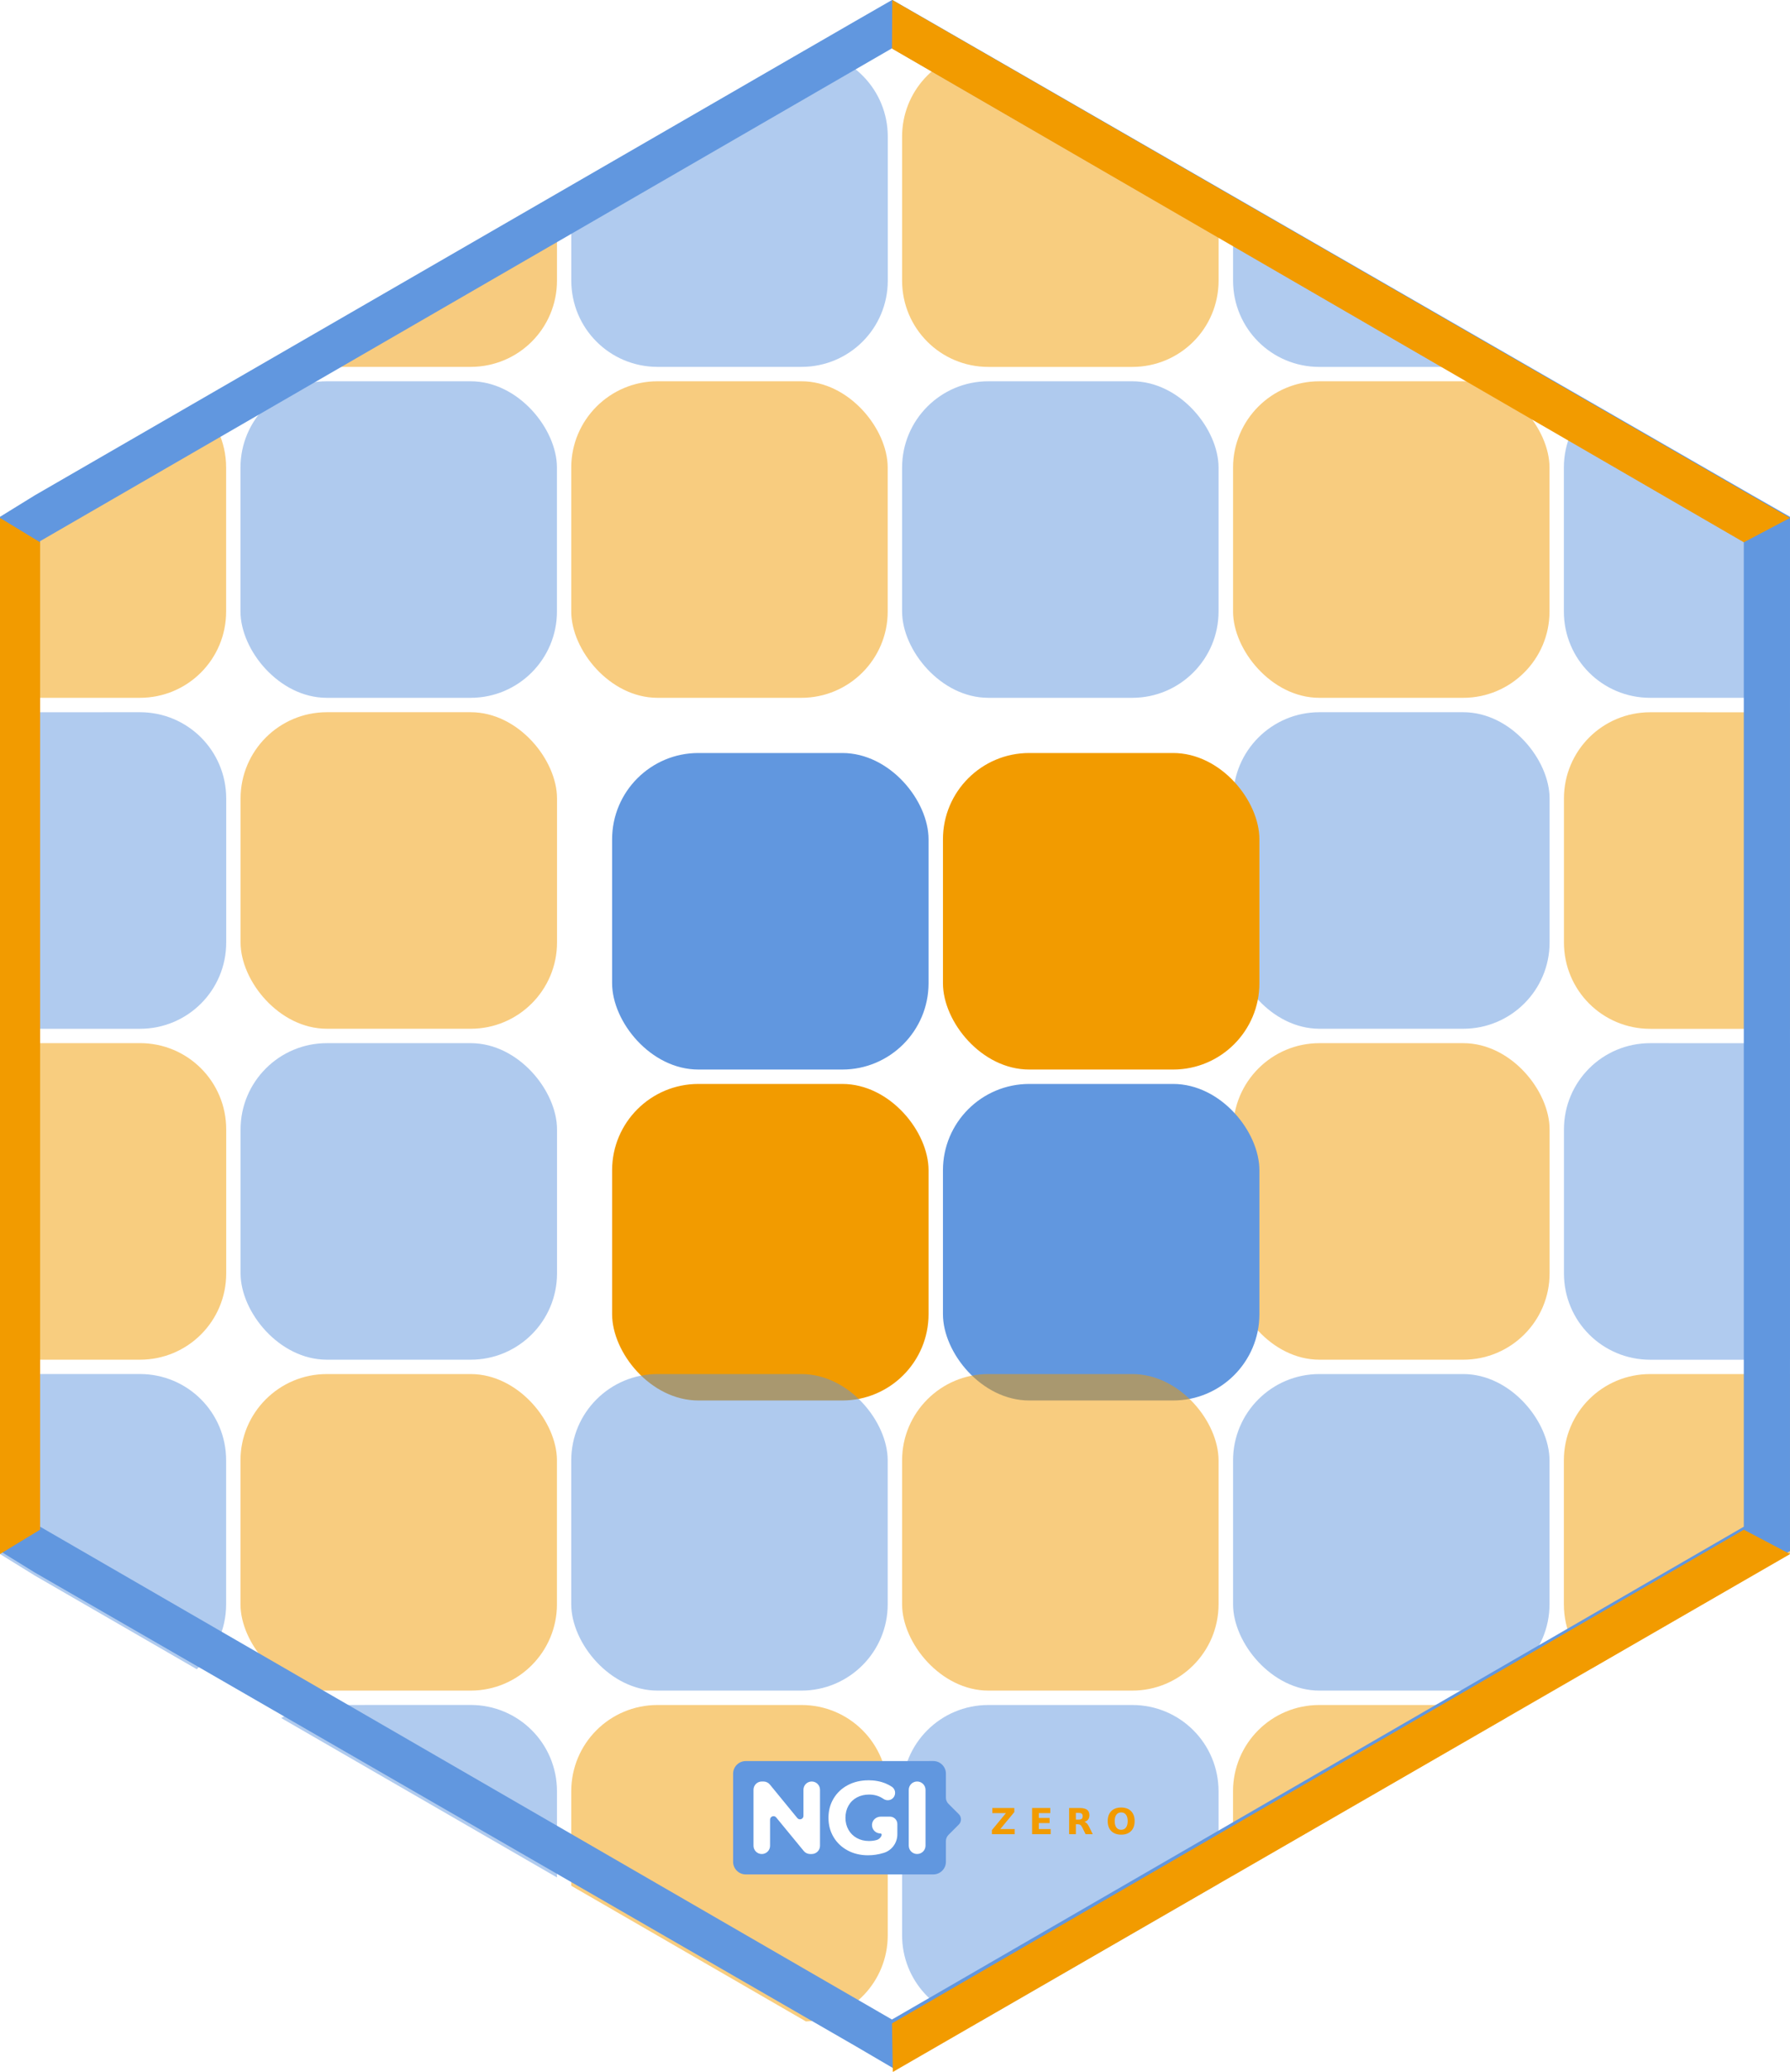
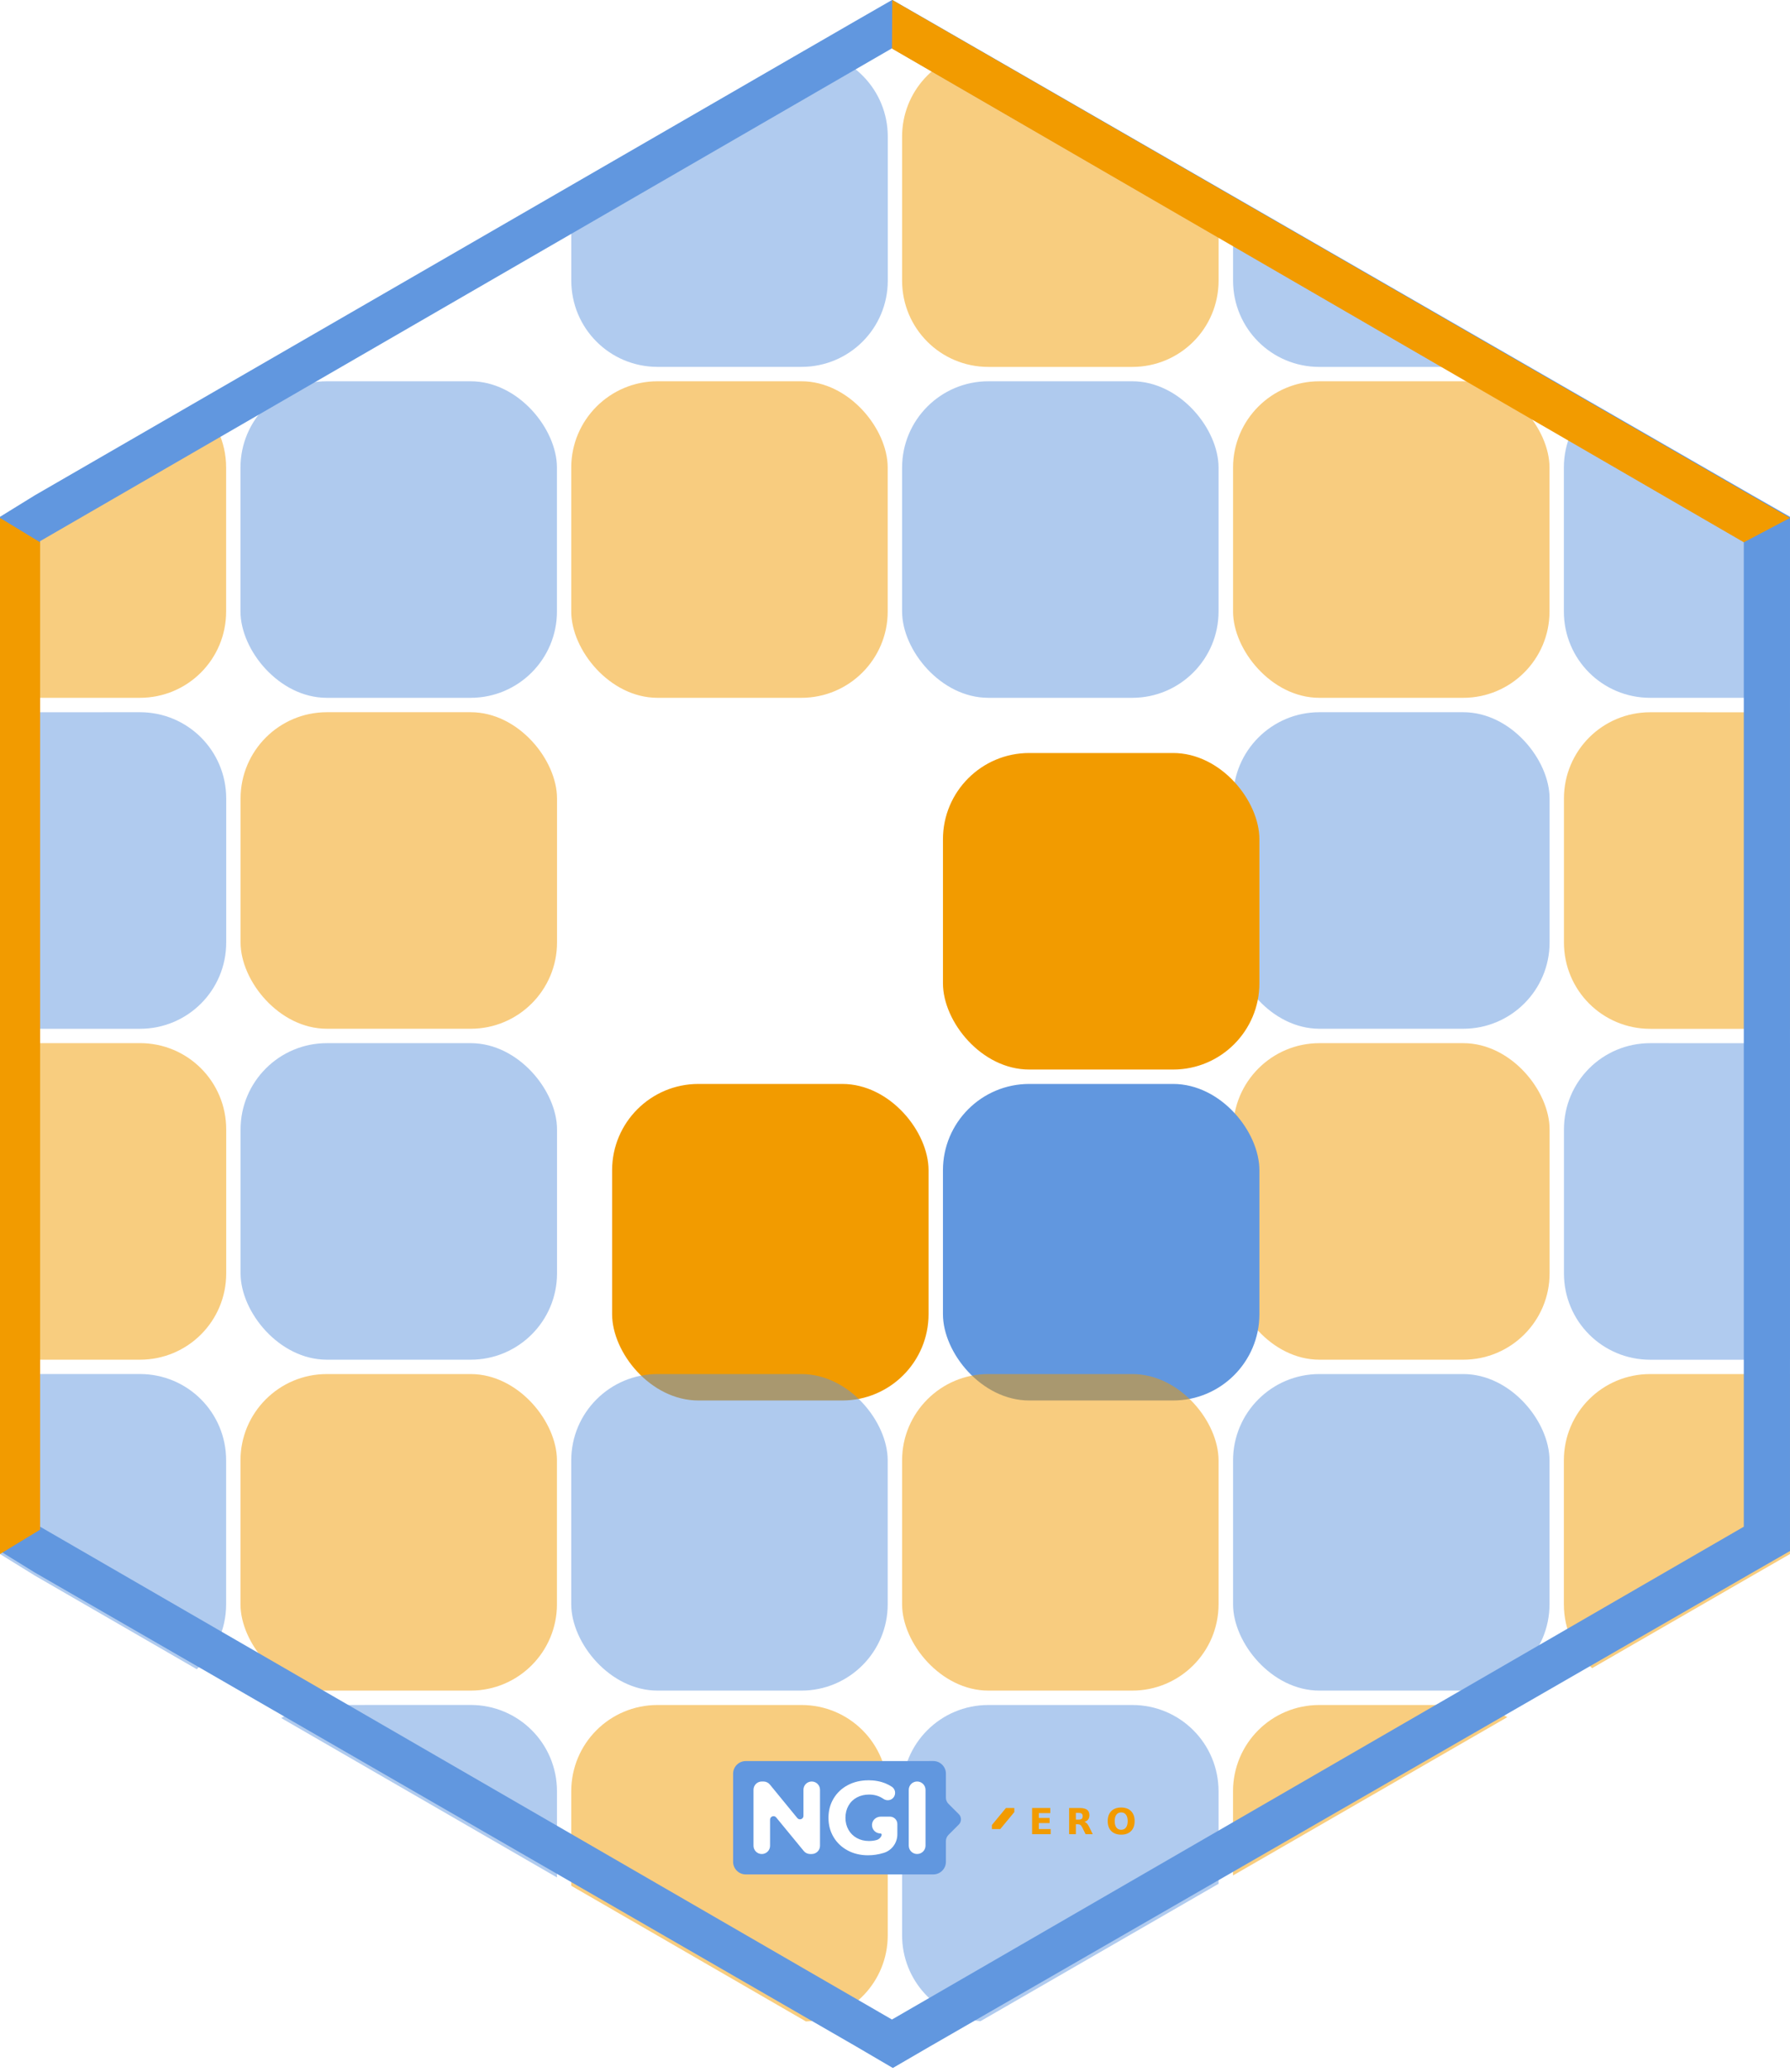
<svg xmlns="http://www.w3.org/2000/svg" xmlns:ns1="http://sodipodi.sourceforge.net/DTD/sodipodi-0.dtd" xmlns:ns2="http://www.inkscape.org/namespaces/inkscape" xmlns:xlink="http://www.w3.org/1999/xlink" width="43.9mm" height="50.8mm" viewBox="0 0 43.9 50.8" version="1.1" id="svg5" ns1:docname="prosody.hex.svg" ns2:version="1.3.2 (091e20ef0f, 2023-11-25)">
  <ns1:namedview id="namedview8" pagecolor="#ffffff" bordercolor="#666666" borderopacity="1.0" ns2:pageshadow="2" ns2:pageopacity="0.0" ns2:pagecheckerboard="0" ns2:document-units="mm" showgrid="false" fit-margin-top="0" fit-margin-left="0" fit-margin-right="0" fit-margin-bottom="0" ns2:zoom="4" ns2:cx="51.5" ns2:cy="96.75" ns2:window-width="1920" ns2:window-height="1008" ns2:window-x="0" ns2:window-y="0" ns2:window-maximized="1" ns2:current-layer="svg5" ns2:showpageshadow="2" ns2:deskcolor="#d1d1d1" showguides="false" />
  <defs id="defs2">
    <linearGradient gradientUnits="userSpaceOnUse" y2="161.629" x2="79.058" y1="157.91" x1="100.54" id="linearGradient884" xlink:href="#linearGradient880" />
    <linearGradient id="linearGradient880">
      <stop id="stop876" offset="0" style="stop-color:#784421;stop-opacity:1;" />
      <stop id="stop878" offset="1" style="stop-color:#784421;stop-opacity:0;" />
    </linearGradient>
    <linearGradient gradientUnits="userSpaceOnUse" y2="187.636" x2="162.188" y1="188.576" x1="188.859" id="linearGradient1106" xlink:href="#linearGradient880" />
    <linearGradient gradientUnits="userSpaceOnUse" y2="208.925" x2="-1.883" y1="261.788" x1="-1.883" id="linearGradient1408-6" xlink:href="#linearGradient1406" />
    <linearGradient id="linearGradient1406">
      <stop id="stop1402" offset="0" style="stop-color:#000000;stop-opacity:1;" />
      <stop id="stop1404" offset="1" style="stop-color:#000000;stop-opacity:0;" />
    </linearGradient>
    <radialGradient gradientUnits="userSpaceOnUse" gradientTransform="matrix(1,0,0,1.464,0,-64.581)" r="56.134" fy="127.046" fx="140.49" cy="127.046" cx="140.49" id="radialGradient1608" xlink:href="#linearGradient1606" />
    <linearGradient id="linearGradient1606">
      <stop id="stop1602" offset="0" style="stop-color:#fdbc5c;stop-opacity:1" />
      <stop id="stop1604" offset="1" style="stop-color:#fdd08c;stop-opacity:0;" />
    </linearGradient>
    <linearGradient gradientUnits="userSpaceOnUse" y2="276.31" y1="233.23" x2="529.53" x1="479.79" id="d">
      <stop id="stop16254" stop-color="#fff" offset="0" />
      <stop id="stop16256" stop-opacity="0" stop-color="#fff" offset="1" />
    </linearGradient>
    <clipPath id="c">
      <path id="path16259" fill="#009688" fill-rule="evenodd" d="m 503.51,222.01 c -20.04,0 -36.286,16.246 -36.286,36.286 0,1.925 0.151,3.814 0.44,5.657 1.402,6.762 6.687,9.389 6.687,9.389 1.108,0.908 2.484,1.836 4.073,2.752 l -0.13,-0.004 c 0,0 3.331,18.563 9.444,18.41 4.622,-0.116 8.25,-9.453 14.128,-9.265 5.872,0.188 8.256,9.151 14.1,9.213 3.374,0.036 6.307,-5.744 8.16,-10.528 0.586,-0.12 1.17,-0.25 1.749,-0.392 5.556,5.254 18.398,10.599 23.87,12.412 a 0.533,0.533 0 0 0 0.177,-0.14 c 1.396,-1.82 -7.954,-16.01 -12.983,-23.372 a 36.17,36.17 0 0 0 2.856,-14.132 c 0,-20.04 -16.246,-36.286 -36.286,-36.286 z" />
    </clipPath>
    <filter color-interpolation-filters="sRGB" height="1.127" width="1.114" y="-0.064" x="-0.057" id="b">
      <feGaussianBlur id="feGaussianBlur16262" stdDeviation="7.406" />
    </filter>
    <filter color-interpolation-filters="sRGB" height="1.071" width="1.073" y="-0.036" x="-0.036" id="a">
      <feGaussianBlur id="feGaussianBlur16265" stdDeviation="1.279" />
    </filter>
    <clipPath clipPathUnits="userSpaceOnUse" id="clipPath80613">
-       <polygon points="36.911,66.116 36.911,132.309 36.911,135.321 39.346,136.825 96.715,169.921 99.273,171.419 101.853,169.921 159.319,136.825 161.938,135.321 161.938,132.309 161.938,66.116 161.938,63.104 159.308,61.6 101.841,28.504 99.234,27.006 96.629,28.504 39.347,61.6 36.911,63.104 " id="polygon80615" style="fill:#77889b;fill-opacity:1" transform="matrix(1.478,0,0,1.478,81.707,-272.071)" />
-     </clipPath>
+       </clipPath>
    <linearGradient xlink:href="#linearGradient5562" id="linearGradient5384" gradientUnits="userSpaceOnUse" gradientTransform="translate(70.65,-1055.151)" x1="200.597" y1="351.411" x2="290.087" y2="506.188" />
    <linearGradient id="linearGradient5562">
      <stop style="stop-color:#699ad7;stop-opacity:1" offset="0" id="stop5564" />
      <stop id="stop5566" offset="0.243" style="stop-color:#7eb1dd;stop-opacity:1" />
      <stop style="stop-color:#7ebae4;stop-opacity:1" offset="1" id="stop5568" />
    </linearGradient>
    <linearGradient xlink:href="#linearGradient5053" id="linearGradient5386" gradientUnits="userSpaceOnUse" gradientTransform="translate(864.696,-1491.341)" x1="-584.199" y1="782.336" x2="-496.297" y2="937.714" />
    <linearGradient id="linearGradient5053">
      <stop style="stop-color:#415e9a;stop-opacity:1" offset="0" id="stop5055" />
      <stop id="stop5057" offset="0.232" style="stop-color:#4a6baf;stop-opacity:1" />
      <stop style="stop-color:#5277c3;stop-opacity:1" offset="1" id="stop5059" />
    </linearGradient>
    <linearGradient xlink:href="#linearGradient1407" id="linearGradient1409" x1="-171.066" y1="270.244" x2="-129.897" y2="203.396" gradientUnits="userSpaceOnUse" />
    <linearGradient id="linearGradient1407">
      <stop style="stop-color:#264d82;stop-opacity:1" offset="0" id="stop1403" />
      <stop style="stop-color:#56a4d7;stop-opacity:1" offset="1" id="stop1405" />
    </linearGradient>
    <filter style="color-interpolation-filters:sRGB" ns2:label="Drop Shadow" id="filter87" x="-0.618" y="-0.618" width="2.366" height="2.366">
      <feFlood result="flood" in="SourceGraphic" flood-opacity="0.498" flood-color="rgb(0,0,0)" id="feFlood86" />
      <feGaussianBlur result="blur" in="SourceGraphic" stdDeviation="2" id="feGaussianBlur86" />
      <feOffset result="offset" in="blur" dx="1" dy="1" id="feOffset86" />
      <feComposite result="comp1" operator="in" in="flood" in2="offset" id="feComposite86" />
      <feComposite result="comp2" operator="over" in="SourceGraphic" in2="comp1" id="feComposite87" />
    </filter>
    <filter style="color-interpolation-filters:sRGB" ns2:label="Drop Shadow" id="filter89" x="-0.618" y="-0.618" width="2.366" height="2.366">
      <feFlood result="flood" in="SourceGraphic" flood-opacity="0.498" flood-color="rgb(0,0,0)" id="feFlood87" />
      <feGaussianBlur result="blur" in="SourceGraphic" stdDeviation="2" id="feGaussianBlur87" />
      <feOffset result="offset" in="blur" dx="1" dy="1" id="feOffset87" />
      <feComposite result="comp1" operator="in" in="flood" in2="offset" id="feComposite88" />
      <feComposite result="comp2" operator="over" in="SourceGraphic" in2="comp1" id="feComposite89" />
    </filter>
    <filter style="color-interpolation-filters:sRGB" ns2:label="Drop Shadow" id="filter91" x="-0.618" y="-0.618" width="2.366" height="2.366">
      <feFlood result="flood" in="SourceGraphic" flood-opacity="0.498" flood-color="rgb(0,0,0)" id="feFlood89" />
      <feGaussianBlur result="blur" in="SourceGraphic" stdDeviation="2" id="feGaussianBlur89" />
      <feOffset result="offset" in="blur" dx="1" dy="1" id="feOffset89" />
      <feComposite result="comp1" operator="in" in="flood" in2="offset" id="feComposite90" />
      <feComposite result="comp2" operator="over" in="SourceGraphic" in2="comp1" id="feComposite91" />
    </filter>
    <filter style="color-interpolation-filters:sRGB" ns2:label="Drop Shadow" id="filter93" x="-0.618" y="-0.618" width="2.366" height="2.366">
      <feFlood result="flood" in="SourceGraphic" flood-opacity="0.498" flood-color="rgb(0,0,0)" id="feFlood91" />
      <feGaussianBlur result="blur" in="SourceGraphic" stdDeviation="2" id="feGaussianBlur91" />
      <feOffset result="offset" in="blur" dx="1" dy="1" id="feOffset91" />
      <feComposite result="comp1" operator="in" in="flood" in2="offset" id="feComposite92" />
      <feComposite result="comp2" operator="over" in="SourceGraphic" in2="comp1" id="feComposite93" />
    </filter>
    <filter style="color-interpolation-filters:sRGB" ns2:label="Drop Shadow" id="filter107" x="-0.484" y="-1.727" width="2.069" height="4.813">
      <feFlood result="flood" in="SourceGraphic" flood-opacity="0.498" flood-color="rgb(0,0,0)" id="feFlood106" />
      <feGaussianBlur result="blur" in="SourceGraphic" stdDeviation="2" id="feGaussianBlur106" />
      <feOffset result="offset" in="blur" dx="1" dy="1" id="feOffset106" />
      <feComposite result="comp1" operator="in" in="flood" in2="offset" id="feComposite106" />
      <feComposite result="comp2" operator="over" in="SourceGraphic" in2="comp1" id="feComposite107" />
    </filter>
  </defs>
  <polygon points="36.911,132.309 36.911,135.321 39.346,136.825 96.715,169.921 99.273,171.419 101.853,169.921 159.319,136.825 161.938,135.321 161.938,132.309 161.938,66.116 161.938,63.104 159.308,61.6 101.841,28.504 99.234,27.006 96.629,28.504 39.347,61.6 36.911,63.104 36.911,66.116 " id="polygon71814" style="fill:#ffffff;fill-opacity:1" transform="matrix(0.351,0,0,0.352,-12.96,-9.5)" />
  <path id="rect9" style="opacity:1;fill:#b0cbef;fill-opacity:1;stroke-width:0.035" d="m 7.13024e-6,17.463 v 7.761 H 3.431 c 1.173,0 2.117,-0.944 2.117,-2.117 v -3.528 c 0,-1.173 -0.944,-2.117 -2.117,-2.117 z" />
  <path id="rect10" style="opacity:1;fill:#f8cd7f;fill-opacity:1;stroke-width:0.035" d="m 7.13024e-6,25.576 v 7.761 H 3.431 c 1.173,0 2.117,-0.944 2.117,-2.117 v -3.528 c 0,-1.173 -0.944,-2.117 -2.117,-2.117 z" />
  <rect fill="#f29b00" height="7.761" id="rect11" rx="2.117" ry="2.117" width="7.761" x="5.9" y="17.462" style="opacity:0.5;stroke-width:0.035" />
  <rect fill="#6197df" height="7.761" id="rect12" rx="2.117" ry="2.117" width="7.761" x="5.9" y="25.576" style="opacity:0.5;stroke-width:0.035" />
  <rect fill="#6197df" height="7.761" id="rect2" rx="2.117" ry="2.117" width="7.761" x="30.243" y="17.462" style="opacity:0.5;stroke-width:0.035" />
  <rect fill="#f29b00" height="7.761" id="rect3" rx="2.117" ry="2.117" width="7.761" x="30.243" y="25.576" style="opacity:0.5;stroke-width:0.035" />
  <path id="rect4" style="opacity:1;fill:#f8cd7f;fill-opacity:1;stroke-width:0.035" d="m 40.473,17.463 c -1.173,0 -2.117,0.944 -2.117,2.117 v 3.528 c 0,1.173 0.944,2.117 2.117,2.117 h 3.427 v -7.761 z" />
  <path id="rect5" style="opacity:1;fill:#b0cbef;fill-opacity:1;stroke-width:0.035" d="m 40.473,25.576 c -1.173,0 -2.117,0.944 -2.117,2.117 v 3.528 c 0,1.173 0.944,2.117 2.117,2.117 h 3.427 v -7.761 z" />
  <g id="g44" transform="matrix(0.028,0,0,-0.028,173.005,48.6)" />
  <path style="fill:#000000;stroke-width:0.318" id="path12-3" d="" />
-   <rect fill="#6197df" height="7.761" id="svg_1" rx="2.117" ry="2.117" width="7.761" x="14.012" y="17.462" style="stroke-width:0.035;filter:url(#filter87)" />
  <rect fill="#f29b00" height="7.761" id="svg_2" rx="2.117" ry="2.117" width="7.761" x="14.012" y="25.576" style="stroke-width:0.035;filter:url(#filter93)" />
  <rect fill="#f29b00" height="7.761" id="svg_3" rx="2.117" ry="2.117" width="7.761" x="22.126" y="17.462" style="stroke-width:0.035;filter:url(#filter89)" />
  <rect fill="#6197df" height="7.761" id="svg_4" rx="2.117" ry="2.117" width="7.761" x="22.126" y="25.576" style="stroke-width:0.035;filter:url(#filter91)" />
  <path id="rect14" style="opacity:1;fill:#f8cd7f;fill-opacity:1;stroke-width:0.035" d="M 4.823,9.872 0.855,12.169 7.13024e-6,12.698 v 1.06 3.351 H 3.429 c 1.173,0 2.117,-0.944 2.117,-2.117 v -3.528 c 0,-0.637 -0.28,-1.205 -0.722,-1.592 z" />
-   <path id="rect15" style="opacity:0.5;fill:#f09800;fill-opacity:1;stroke-width:0.035" d="M 13.66,4.758 6.894,8.673 c 0.325,0.203 0.708,0.322 1.121,0.322 h 3.528 c 1.173,0 2.117,-0.944 2.117,-2.117 z" />
  <rect fill="#6197df" height="7.761" id="rect16" rx="2.117" ry="2.117" width="7.761" x="5.898" y="9.348" style="opacity:0.5;stroke-width:0.035" />
  <path id="rect17" style="opacity:1;fill:#b0cbef;fill-opacity:1;stroke-width:0.035" d="m 30.241,4.821 v 2.058 c 0,1.173 0.944,2.117 2.117,2.117 h 3.528 c 0.395,0 0.762,-0.109 1.078,-0.296 z" />
  <rect fill="#f29b00" height="7.761" id="rect18" rx="2.117" ry="2.117" width="7.761" x="30.241" y="9.348" style="opacity:0.5;stroke-width:0.035" />
  <path id="rect20" style="opacity:1;fill:#b0cbef;fill-opacity:1;stroke-width:0.035" d="M 39.045,9.901 C 38.621,10.287 38.354,10.843 38.354,11.464 v 3.528 c 0,1.173 0.944,2.117 2.117,2.117 h 3.429 v -3.351 -1.06 l -0.923,-0.529 z" />
  <path id="rect21" style="opacity:1;fill:#b0cbef;fill-opacity:1;stroke-width:0.035" d="m 19.744,1.236 -5.733,3.318 v 2.324 c 0,1.173 0.944,2.117 2.117,2.117 h 3.528 c 1.173,0 2.117,-0.944 2.117,-2.117 V 3.351 c 0,-1.143 -0.897,-2.068 -2.028,-2.115 z" />
  <rect fill="#f29b00" height="7.761" id="rect22" rx="2.117" ry="2.117" width="7.761" x="14.01" y="9.348" style="opacity:0.5;stroke-width:0.035" />
  <path id="rect23" style="opacity:1;fill:#f8cd7f;fill-opacity:1;stroke-width:0.035" d="m 24.04,1.244 c -1.078,0.1 -1.916,1.002 -1.916,2.107 v 3.528 c 0,1.173 0.944,2.117 2.117,2.117 h 3.528 c 1.173,0 2.117,-0.944 2.117,-2.117 V 4.616 Z" />
  <rect fill="#6197df" height="7.761" id="rect24" rx="2.117" ry="2.117" width="7.761" x="22.124" y="9.348" style="opacity:0.5;stroke-width:0.035" />
  <path id="rect25" style="opacity:1;fill:#b0cbef;fill-opacity:1;stroke-width:0.035" d="m 7.13024e-6,33.689 v 3.353 1.06 L 0.855,38.631 4.825,40.925 c 0.442,-0.387 0.721,-0.955 0.721,-1.592 v -3.528 c 0,-1.173 -0.944,-2.117 -2.117,-2.117 z" />
  <rect fill="#f29b00" height="7.761" id="rect27" rx="2.117" ry="2.117" width="7.761" x="5.898" y="33.689" style="opacity:0.5;stroke-width:0.035" />
  <path id="rect28" style="opacity:1;fill:#b0cbef;fill-opacity:1;stroke-width:0.035" d="m 8.015,41.803 c -0.412,0 -0.794,0.119 -1.118,0.32 l 6.763,3.908 v -2.112 c 0,-1.173 -0.944,-2.117 -2.117,-2.117 z" />
  <rect fill="#6197df" height="7.761" id="rect29" rx="2.117" ry="2.117" width="7.761" x="30.241" y="33.689" style="opacity:0.5;stroke-width:0.035" />
  <path id="rect30" style="opacity:1;fill:#f8cd7f;fill-opacity:1;stroke-width:0.035" d="m 32.357,41.803 c -1.173,0 -2.117,0.944 -2.117,2.117 v 2.062 l 6.726,-3.88 c -0.317,-0.188 -0.685,-0.298 -1.082,-0.298 z" />
  <path id="rect31" style="opacity:1;fill:#f8cd7f;fill-opacity:1;stroke-width:0.035" d="m 40.471,33.689 c -1.173,0 -2.117,0.944 -2.117,2.117 v 3.528 c 0,0.623 0.268,1.18 0.693,1.566 l 3.933,-2.269 0.92,-0.529 V 37.042 33.689 Z" />
  <rect fill="#6197df" height="7.761" id="rect33" rx="2.117" ry="2.117" width="7.761" x="14.01" y="33.689" style="opacity:0.5;stroke-width:0.035" />
  <path id="rect34" style="opacity:1;fill:#f8cd7f;fill-opacity:1;stroke-width:0.035" d="m 16.127,41.803 c -1.173,0 -2.117,0.944 -2.117,2.117 v 2.315 l 5.757,3.327 c 1.12,-0.058 2.005,-0.979 2.005,-2.114 v -3.528 c 0,-1.173 -0.944,-2.117 -2.117,-2.117 z" />
  <rect fill="#f29b00" height="7.761" id="rect35" rx="2.117" ry="2.117" width="7.761" x="22.124" y="33.689" style="opacity:0.5;stroke-width:0.035" />
  <path id="rect36" style="opacity:1;fill:#b0cbef;fill-opacity:1;stroke-width:0.035" d="m 24.241,41.803 c -1.173,0 -2.117,0.944 -2.117,2.117 v 3.528 c 0,1.107 0.842,2.01 1.923,2.107 l 5.838,-3.368 v -2.267 c 0,-1.173 -0.944,-2.117 -2.117,-2.117 z" />
  <g id="g14-3" transform="matrix(0.265,0,0,0.265,3.346,-1.721)" style="fill:#6197df;fill-opacity:1">
    <path id="path12-6" style="fill:#6197df;fill-opacity:1;stroke-width:1.325" d="m 69.949,6.482 -3.451,1.984 -75.896,43.852 -3.229,1.992 v 3.99 87.705 3.99 l 3.227,1.992 76.014,43.852 3.389,1.986 3.418,-1.986 76.141,-43.852 3.471,-1.992 v -3.99 -87.705 -3.99 L 149.547,52.318 73.405,8.466 Z m -0.027,4.484 78.836,45.596 v 91.184 l -78.836,45.596 -78.176,-45.213 -0.66,-0.383 V 56.562 Z" ns1:nodetypes="ccccccccccccccccccccccccccc" />
  </g>
  <path style="fill:#f29b00;fill-opacity:1;stroke:none;stroke-width:0.265px;stroke-linecap:butt;stroke-linejoin:miter;stroke-opacity:1" d="M 7.13024e-6,38.102 V 12.698 L 0.984,13.296 v 24.208 z" id="path15920" />
  <path style="fill:#f29b00;fill-opacity:1;stroke:none;stroke-width:0.265px;stroke-linecap:butt;stroke-linejoin:miter;stroke-opacity:1" d="M 21.883,9.2666e-7 43.9,12.698 42.768,13.296 21.876,1.191 Z" id="path21080" />
-   <path style="fill:#f29b00;fill-opacity:1;stroke:none;stroke-width:0.265px;stroke-linecap:butt;stroke-linejoin:miter;stroke-opacity:1" d="m 21.876,49.609 0.021,1.191 22.003,-12.698 -1.132,-0.597 z" id="path21231" />
  <g id="g93" style="filter:url(#filter107)" transform="translate(43.921,0.265)">
    <rect style="opacity:1;fill:#ffffff;fill-opacity:1;fill-rule:evenodd;stroke-width:0.661" id="rect52" width="4.958" height="2.175" x="-26.777" y="42.282" />
    <g id="g3114-6" transform="matrix(0.495,0,0,0.495,-60.873,-41.582)" style="fill:#ff0000">
      <path id="path30-2" style="fill:#6197df;fill-opacity:1;stroke:none;stroke-width:0.056" d="m 69.172,168.677 c -0.342,0 -0.623,0.281 -0.623,0.623 v 4.367 c 0,0.342 0.281,0.623 0.623,0.623 h 9.298 c 0.342,0 0.622,-0.281 0.622,-0.623 v -1.029 c 0,-0.114 0.045,-0.223 0.126,-0.304 l 0.513,-0.513 c 0.143,-0.143 0.142,-0.374 -0.001,-0.517 l -0.511,-0.509 c -0.081,-0.081 -0.127,-0.19 -0.127,-0.305 v -1.192 c 0,-0.342 -0.28,-0.623 -0.622,-0.623 z m 6.078,0.95 c 0.315,0 0.6,0.053 0.857,0.159 0.111,0.046 0.214,0.101 0.31,0.165 0.203,0.136 0.214,0.434 0.018,0.589 -0.126,0.099 -0.305,0.1 -0.437,0.009 -0.208,-0.143 -0.444,-0.214 -0.707,-0.214 -0.229,0 -0.433,0.048 -0.611,0.144 -0.178,0.096 -0.316,0.231 -0.415,0.406 -0.099,0.174 -0.15,0.374 -0.15,0.6 0,0.222 0.051,0.42 0.15,0.595 0.099,0.174 0.237,0.31 0.413,0.408 0.176,0.098 0.376,0.147 0.602,0.147 0.131,0 0.255,-0.016 0.372,-0.047 0.124,-0.033 0.219,-0.126 0.256,-0.243 0.013,-0.042 -0.019,-0.084 -0.062,-0.084 -0.239,0 -0.431,-0.202 -0.415,-0.444 0.014,-0.221 0.208,-0.388 0.43,-0.388 h 0.41 c 0.004,0 0.008,0.001 0.011,0.001 0.004,-1.1e-4 0.007,-0.001 0.01,-0.001 h 0.029 c 0.202,0 0.365,0.164 0.365,0.366 v 0.51 c 0,0.419 -0.27,0.794 -0.67,0.918 -0.003,5.3e-4 -0.005,0.001 -0.007,0.002 -0.257,0.079 -0.515,0.118 -0.775,0.118 -0.373,0 -0.708,-0.079 -1.006,-0.238 -0.298,-0.159 -0.531,-0.379 -0.7,-0.661 -0.169,-0.282 -0.254,-0.601 -0.254,-0.957 0,-0.356 0.084,-0.675 0.254,-0.957 0.169,-0.282 0.404,-0.504 0.705,-0.663 0.301,-0.159 0.64,-0.238 1.016,-0.238 z m -5.279,0.061 h 0.082 c 0.123,0 0.239,0.056 0.317,0.151 l 1.36,1.66 c 0.102,0.124 0.303,0.053 0.303,-0.107 v -1.293 c 0,-0.227 0.183,-0.411 0.41,-0.411 0.227,0 0.411,0.184 0.411,0.411 v 2.771 c 0,0.227 -0.184,0.41 -0.411,0.41 h -0.077 c -0.123,0 -0.239,-0.055 -0.317,-0.15 l -1.366,-1.662 c -0.102,-0.124 -0.303,-0.052 -0.303,0.108 v 1.294 c 0,0.227 -0.183,0.41 -0.41,0.41 -0.227,0 -0.411,-0.183 -0.411,-0.41 v -2.771 c 0,-0.227 0.184,-0.411 0.411,-0.411 z m 7.695,0 c 0.23,0 0.416,0.186 0.416,0.416 v 2.76 c 0,0.23 -0.186,0.415 -0.416,0.415 -0.23,0 -0.415,-0.185 -0.415,-0.415 v -2.76 c 0,-0.23 0.185,-0.416 0.415,-0.416 z" />
      <g aria-label="Z E R O" transform="matrix(0.056,0,0,0.056,67.751,175.089)" style="font-variant:normal;font-weight:600;font-stretch:normal;font-size:31.76px;font-family:'Montserrat SemiBold';-inkscape-font-specification:Montserrat-SemiBold;font-variant-ligatures:normal;font-variant-caps:normal;font-variant-numeric:normal;font-feature-settings:normal;text-align:start;writing-mode:lr-tb;text-anchor:start;fill:#f29b00;fill-opacity:1;fill-rule:nonzero;stroke:none" id="text56-3">
-         <path style="fill:#f29b00;fill-opacity:1" d="m 243.581,-73.015 h 19.462 v 3.613 l -12.422,15.027 h 12.778 v 4.513 h -20.176 v -3.613 l 12.422,-15.027 h -12.065 z" id="path2325-8" />
+         <path style="fill:#f29b00;fill-opacity:1" d="m 243.581,-73.015 h 19.462 v 3.613 l -12.422,15.027 h 12.778 h -20.176 v -3.613 l 12.422,-15.027 h -12.065 z" id="path2325-8" />
        <path style="fill:#f29b00;fill-opacity:1" d="m 278.768,-73.015 h 16.113 v 4.513 h -10.142 v 4.311 h 9.537 v 4.513 h -9.537 v 5.304 h 10.483 v 4.513 H 278.768 Z" id="path2327-6" />
        <path style="fill:#f29b00;fill-opacity:1" d="m 320.004,-62.749 q 1.876,0 2.683,-0.698 0.822,-0.698 0.822,-2.295 0,-1.582 -0.822,-2.264 -0.806,-0.682 -2.683,-0.682 h -2.512 v 5.939 z m -2.512,4.125 v 8.762 h -5.971 v -23.153 h 9.119 q 4.575,0 6.699,1.535 2.14,1.535 2.14,4.854 0,2.295 -1.117,3.768 -1.101,1.473 -3.334,2.171 1.225,0.279 2.187,1.272 0.977,0.977 1.969,2.978 l 3.241,6.575 h -6.358 l -2.822,-5.753 q -0.853,-1.737 -1.737,-2.373 -0.868,-0.636 -2.326,-0.636 z" id="path2329-2" />
        <path style="fill:#f29b00;fill-opacity:1" d="m 357.579,-69.107 q -2.729,0 -4.234,2.016 -1.504,2.016 -1.504,5.676 0,3.644 1.504,5.66 1.504,2.016 4.234,2.016 2.745,0 4.249,-2.016 1.504,-2.016 1.504,-5.66 0,-3.66 -1.504,-5.676 -1.504,-2.016 -4.249,-2.016 z m 0,-4.327 q 5.583,0 8.746,3.195 3.164,3.195 3.164,8.824 0,5.614 -3.164,8.808 -3.164,3.195 -8.746,3.195 -5.567,0 -8.746,-3.195 -3.164,-3.195 -3.164,-8.808 0,-5.629 3.164,-8.824 3.179,-3.195 8.746,-3.195 z" id="path2331-7" />
      </g>
    </g>
  </g>
</svg>